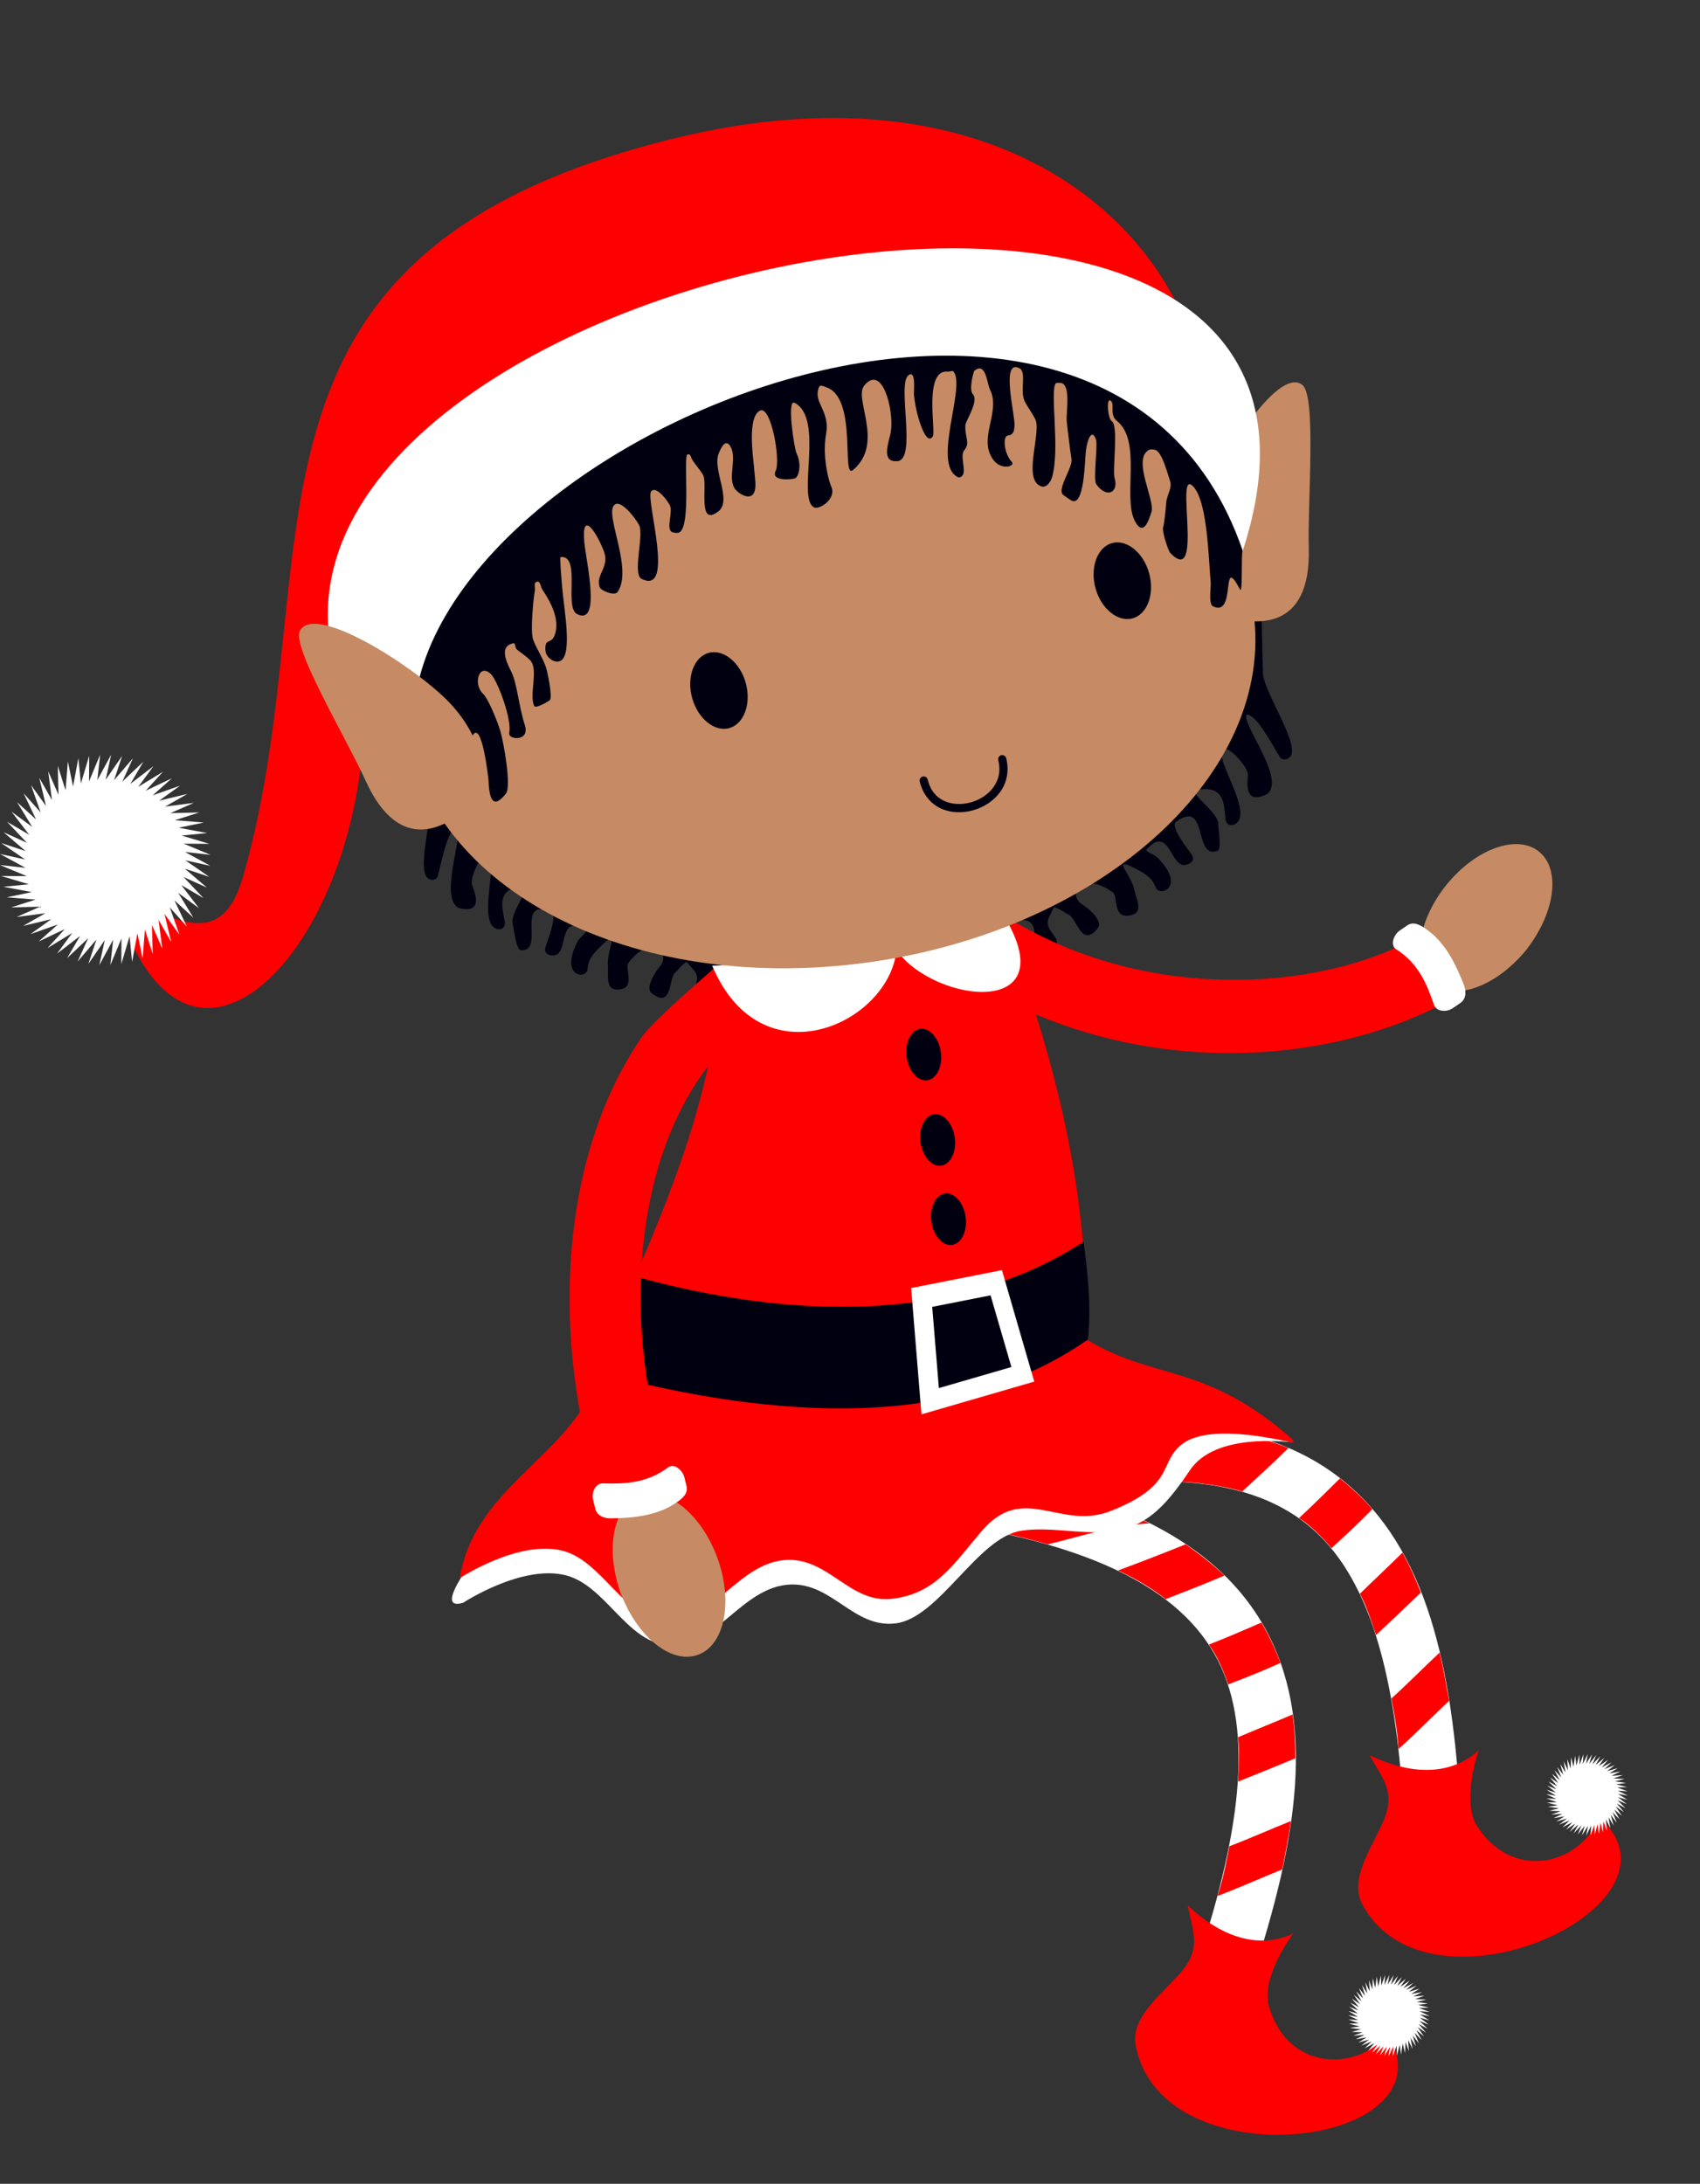
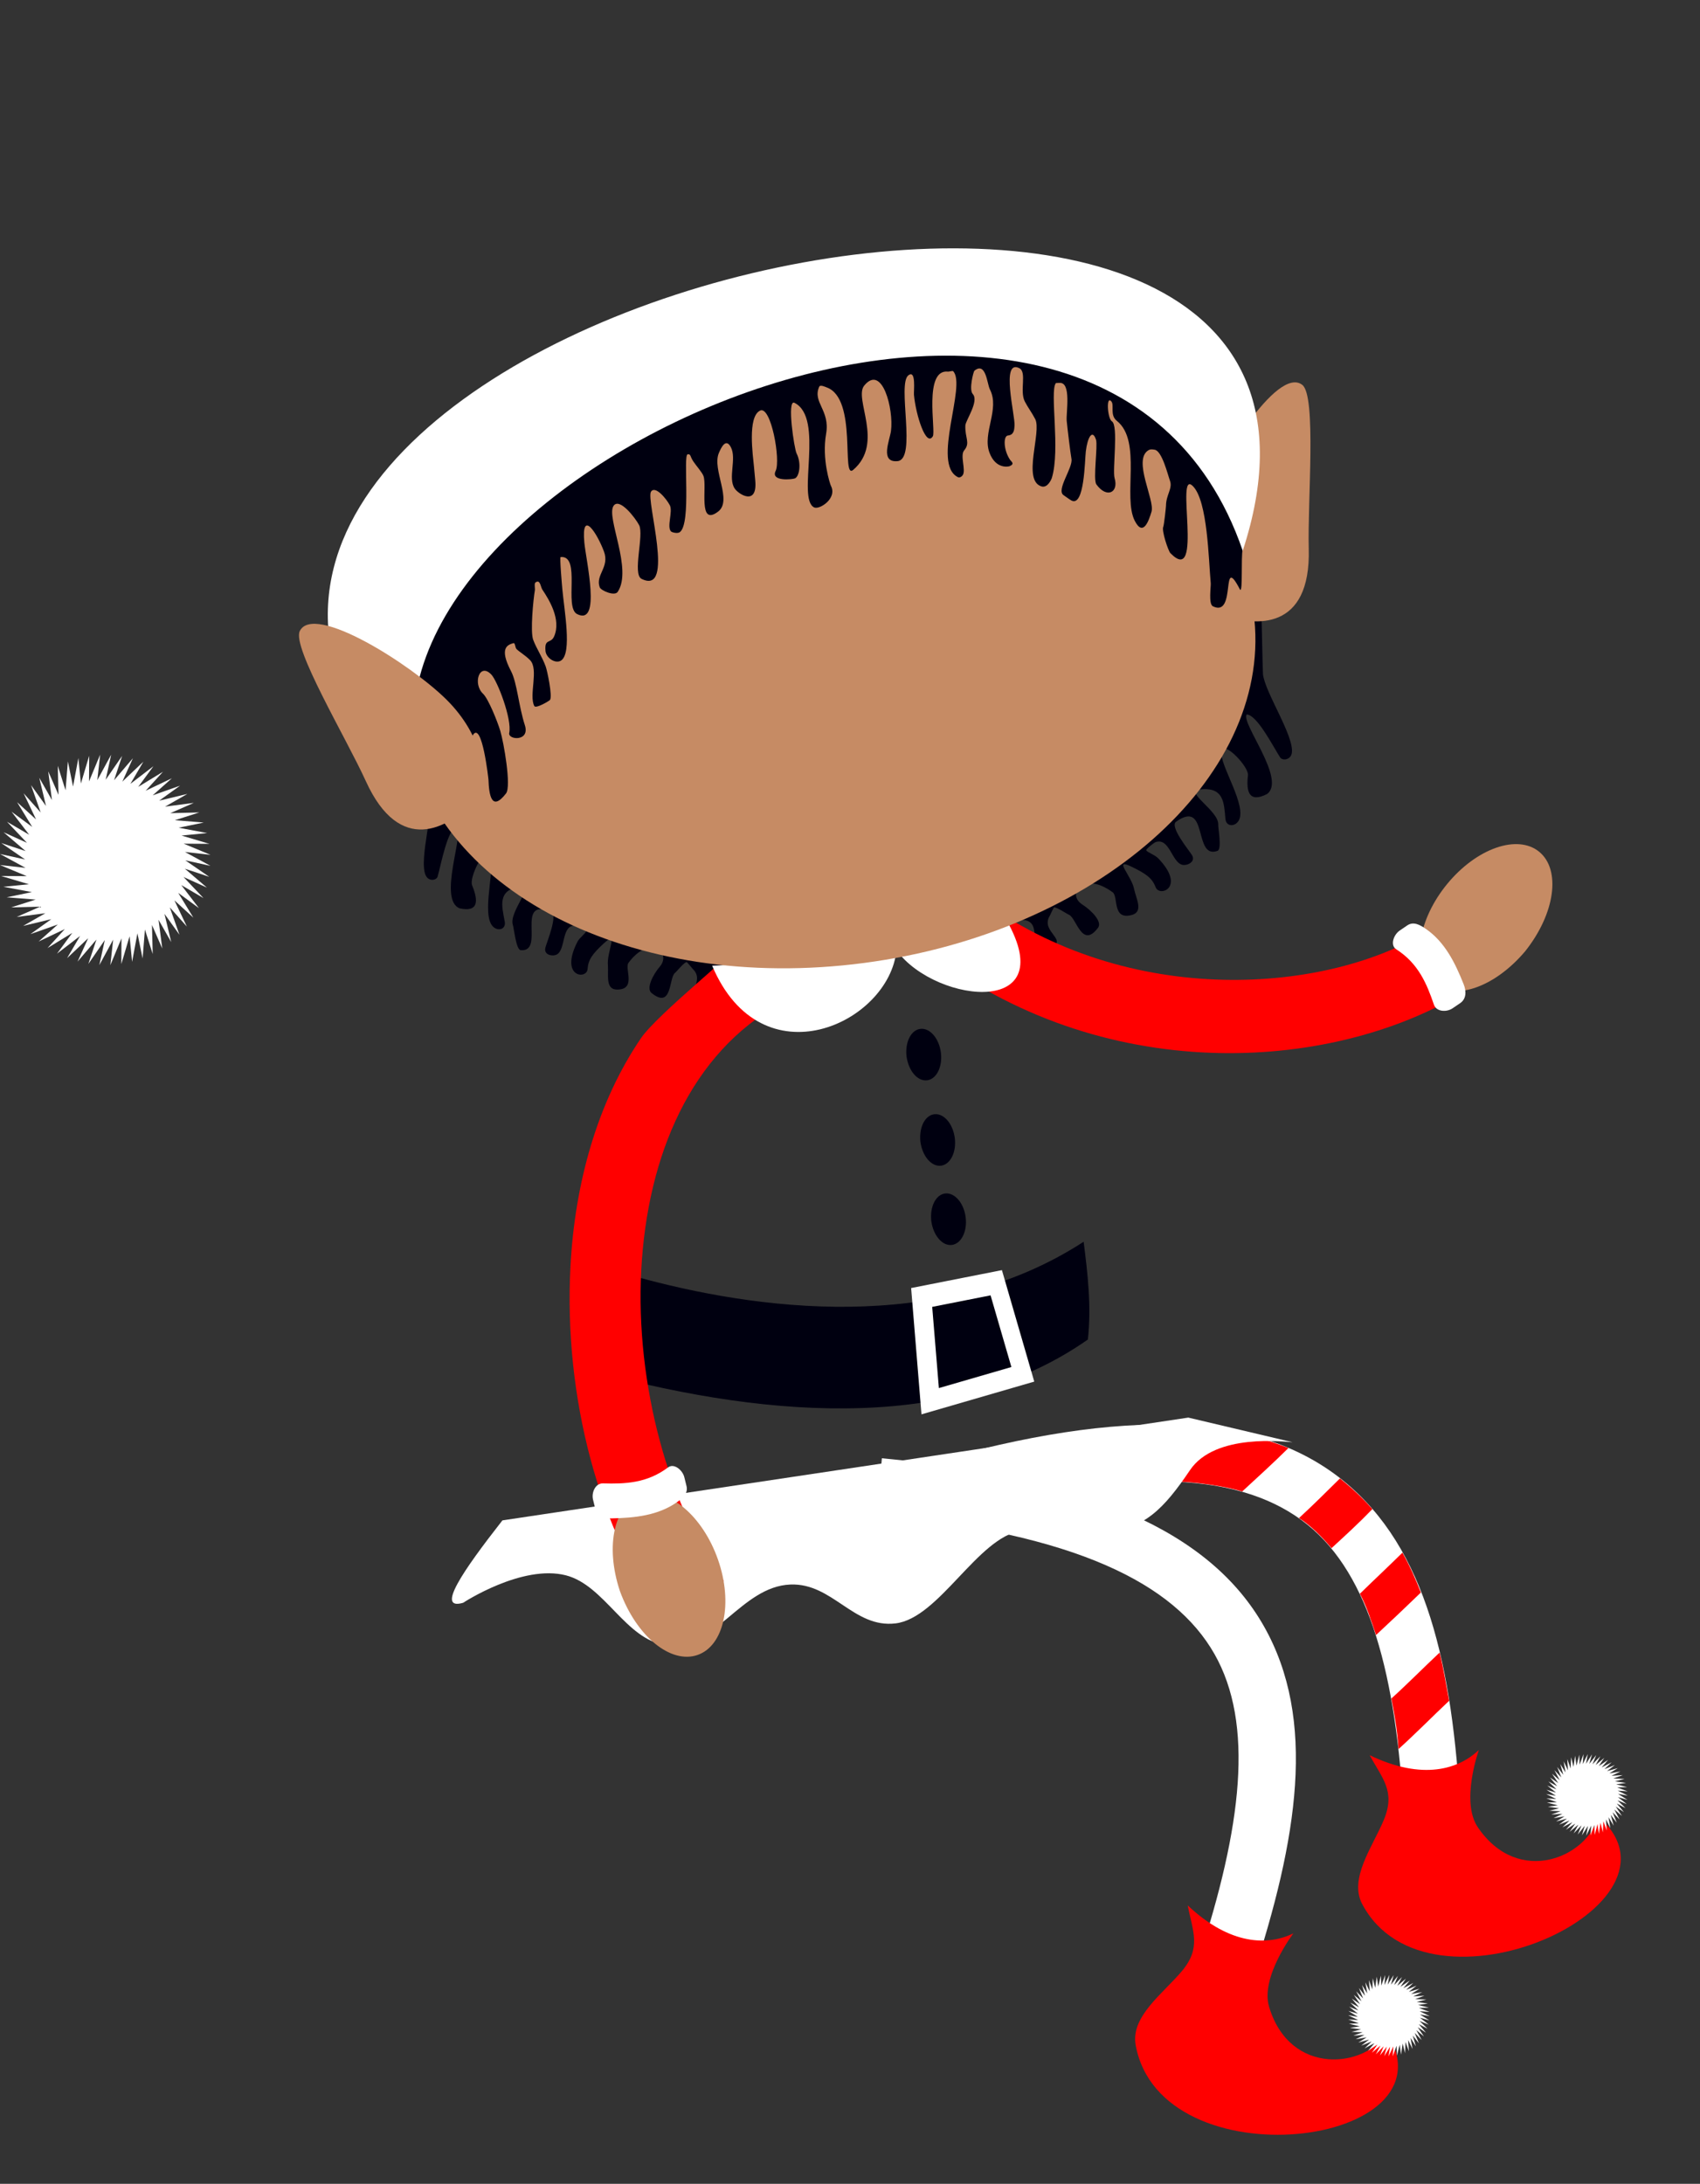
<svg xmlns="http://www.w3.org/2000/svg" clip-rule="evenodd" fill="#000000" fill-rule="evenodd" height="401.6" preserveAspectRatio="xMidYMid meet" stroke-linejoin="round" stroke-miterlimit="2" version="1" viewBox="0.0 -21.7 312.7 401.6" width="312.7" zoomAndPan="magnify">
  <rect x="0.0" y="-21.7" width="312.7" height="401.6" fill="#333333" stroke="none" />
  <g>
    <g id="change1_3">
      <path d="M232.31,102.239C232.622,105.549 238.081,113.647 237.624,116.747C237.425,118.103 235.872,118.21 235.476,117.597C234.15,115.545 231.204,109.705 229.301,109.694C228.242,111.278 236.667,121.702 233.052,124.326C229.75,125.998 229.189,123.914 229.556,120.837C229.666,119.314 225.567,114.985 224.817,116.106C223.655,117.844 228.916,125.373 228.06,128.689C227.632,130.345 225.562,130.554 225.408,128.911C225.129,125.936 225.159,122.966 220.683,123.472C217.691,123.811 224.225,127.423 224.083,129.929C224.048,130.57 224.752,134.259 224.012,134.75C219.402,136.511 222.381,125.08 216.305,129.429C215.149,130.351 218.609,134.537 219.234,135.524C220.037,136.795 218.327,137.567 217.435,137.329C215.532,136.82 215.112,132.301 212.56,133.161C212.304,133.247 210.765,134.448 210.839,134.651C210.976,135.026 212.404,135.487 213.017,136.12C218.217,141.492 213.288,143.32 212.578,141.474C211.939,139.809 210.903,139.03 208.213,137.72C204.578,135.951 208.202,139.367 208.632,141.898C209.017,143.618 210.329,145.967 208.213,146.554C204.547,147.572 205.742,143.261 204.686,142.404C199.195,138.358 196.059,142.715 199.099,144.652C200.866,145.779 202.768,147.844 201.989,148.89C198.991,152.917 198.002,147.025 196.594,146.501C196.241,146.37 194.553,145.203 193.913,145.153C193.797,145.142 193.161,146.616 193.109,146.689C191.167,149.782 197.234,151.31 192.602,152.766C188.124,154.097 192.644,147.286 187.654,147.463C187.437,147.474 186.296,147.427 186.105,147.711C185.321,148.884 186.723,149.571 187.989,154.348C188.5,156.277 184.778,157.148 184.045,155.52C183.583,154.492 183.848,153.201 182.926,152.465C181.503,151.329 176.516,151.416 178.291,148.763C179.294,147.262 183.085,146.564 184.986,144.657C185.934,143.707 192.165,142.51 193.827,141.185C202.56,134.222 211.612,127.583 217.209,119.212C220.581,114.168 221.19,107.643 224.356,102.908C224.848,102.172 230.892,89.834 231.994,90.244C232.045,90.262 232.251,101.611 232.31,102.239L232.31,102.239Z" fill="#000010" />
    </g>
    <g id="change1_2">
      <path d="M79.241,123.896C79.853,127.162 77.023,136.375 78.286,139.239C78.838,140.493 80.298,140.192 80.496,139.499C81.16,137.18 82.288,130.793 84.037,130.288C85.443,131.537 80.514,143.76 84.556,145.345C88.053,146.096 88.003,143.944 86.829,141.078C86.314,139.641 88.914,134.409 89.909,135.293C91.452,136.664 88.651,145.277 90.34,148.246C91.184,149.729 93.148,149.391 92.843,147.77C92.292,144.834 91.458,141.984 95.719,141.307C98.566,140.855 93.528,146.031 94.34,148.406C94.547,149.013 94.9,152.747 95.715,153.026C100.44,153.523 94.59,143.296 101.369,145.902C102.684,146.489 100.634,151.417 100.327,152.53C99.932,153.961 101.717,154.26 102.474,153.798C104.089,152.814 103.248,148.356 105.832,148.52C106.091,148.535 107.836,149.292 107.823,149.506C107.799,149.903 106.608,150.718 106.215,151.487C102.884,158.009 107.922,158.487 108.074,156.525C108.21,154.757 108.953,153.738 111.075,151.778C113.943,149.13 111.533,153.359 111.824,155.908C111.936,157.663 111.366,160.264 113.474,160.279C117.128,160.305 114.856,156.468 115.596,155.369C119.555,150.047 123.627,153.425 121.353,156.08C120.032,157.623 118.841,160.106 119.842,160.91C123.698,164.005 123.008,158.078 124.163,157.208C124.453,156.99 125.69,155.428 126.266,155.213C126.37,155.172 127.357,156.426 127.424,156.483C130.053,158.955 124.879,162.003 129.541,162.2C134.028,162.316 128.015,156.936 132.659,155.81C132.862,155.764 133.901,155.422 134.154,155.646C135.194,156.57 134.038,162.488 134.221,162.523C134.371,162.552 137.903,163.191 138.172,162.625C138.652,161.614 137.724,160.343 138.373,159.395C139.375,157.931 143.992,156.719 141.637,154.626C140.305,153.442 136.623,153.757 134.354,152.416C133.223,151.747 127.158,152.215 125.268,151.372C115.332,146.941 105.191,142.906 97.761,136.305C93.285,132.327 90.951,126.206 86.749,122.472C86.096,121.891 79.282,121.17 78.379,121.851C78.337,121.881 79.125,123.276 79.241,123.896L79.241,123.896Z" fill="#000010" />
    </g>
    <g id="change2_9">
      <path d="M162.214,246.471C200.517,250.056 222.622,260.045 232.444,277.289C242.266,294.534 238.692,316.518 230.306,342.059L220.393,338.805C228.481,314.172 230.692,295.291 223.38,282.454C216.069,269.617 198.125,260.309 161.242,256.857L162.214,246.471Z" fill="#ffffff" />
    </g>
    <g id="change3_4">
-       <path d="M209.112,257.339C206.908,258.074 189.546,260.256 185.075,258.762L185.085,260.362C187.553,260.906 190.078,261.526 192.725,262.305C198.909,260.824 204.928,258.73 211.438,258.45L209.112,257.339L209.112,257.339ZM218.092,262.292C213.926,263.959 209.885,265.551 205.645,267.106C208.657,268.5 211.908,270.36 214.403,272.38C218.029,270.962 221.634,269.59 225.237,268.03C222.917,265.871 220.571,264.038 218.092,262.292ZM232.024,276.688C228.792,278.085 225.699,279.433 222.364,280.733C223.746,282.607 225.008,285.322 225.918,288.067C229.188,286.794 232.341,285.577 235.526,284.112C234.661,281.711 233.439,279.103 232.024,276.688ZM237.768,293.581C234.462,295.006 231.445,296.197 227.733,297.77C228.044,300.374 227.875,303.017 227.733,305.926C231.256,304.528 234.713,303.135 238.262,301.645C238.262,299.019 238.165,296.457 237.768,293.581ZM237.452,313.184C233.585,314.735 230.013,316.342 226.118,317.827C225.75,319.835 225.109,323.415 223.952,326.967C228.045,325.409 231.798,323.723 235.854,322.081C236.394,319.256 237.048,316.195 237.452,313.184Z" fill="#ff0000" fill-rule="nonzero" />
-     </g>
+       </g>
    <g id="change2_10">
      <path d="M170.447,247.442C207.428,236.843 231.653,238.104 247.077,250.592C262.5,263.081 267.171,284.858 268.654,311.7L258.237,312.276C256.807,286.388 251.995,267.997 240.514,258.701C229.033,249.405 208.932,247.263 173.321,257.469L170.447,247.442Z" fill="#ffffff" />
    </g>
    <g id="change3_2">
      <path d="M217.058,250.791C211.376,242.967 223.088,243.906 228.251,241.844C231.195,242.568 234.048,243.423 236.994,244.59C234.207,247.354 231.349,249.944 228.487,252.584C225.409,251.601 220.177,250.887 217.058,250.791ZM238.94,257.467C241.574,255.042 243.964,252.662 246.466,250.185C248.663,251.919 250.752,253.904 252.431,255.826C249.998,258.35 247.503,260.63 244.921,263.005C243.074,260.78 240.91,258.709 238.94,257.467L238.94,257.467ZM250.141,271.384C253.026,268.568 255.404,266.361 257.965,263.83C259.381,266.364 260.399,268.717 261.358,271.161C258.595,273.841 255.881,276.396 253.108,278.98C252.182,276.219 251.379,273.696 250.141,271.384ZM255.934,290.652C259.022,287.852 261.765,285.056 264.802,282.204C265.521,285.155 266.027,288.244 266.552,291.072C263.371,294.078 260.488,297.013 257.243,299.954C257.028,296.225 256.322,292.657 255.934,290.652Z" fill="#ff0000" fill-rule="nonzero" />
    </g>
    <g id="change3_8">
      <path d="M237.908,333.839C233.348,336.087 226.35,336.13 218.473,328.703C219.39,333.511 221.04,336.467 217.362,340.827C213.926,344.901 207.94,349.148 208.897,354.391C213.549,379.895 268.129,373.207 255.144,352.08C251.196,358.594 237.288,360.202 233.435,347.344C231.795,341.87 237.908,333.839 237.908,333.839Z" fill="#ff0000" />
    </g>
    <g id="change2_5">
      <path d="M254.607,356.434L255.702,354.682L255.391,356.485L256.297,354.627L256.176,356.453L256.883,354.511L256.953,356.339L257.454,354.334L257.714,356.145L258.003,354.098L258.451,355.872L258.524,353.806L259.156,355.523L259.012,353.462L259.82,355.103L259.461,353.068L260.436,354.616L259.867,352.629L260.998,354.067L260.224,352.151L261.5,353.462L260.53,351.637L261.935,352.808L260.78,351.095L262.3,352.112L260.972,350.529L262.591,351.382L261.104,349.946L262.803,350.626L261.175,349.353L262.935,349.851L261.183,348.756L262.985,349.067L261.128,348.161L262.954,348.282L261.012,347.575L262.84,347.505L260.835,347.004L262.645,346.743L260.599,346.455L262.373,346.007L260.307,345.934L262.024,345.302L259.963,345.446L261.604,344.638L259.569,344.996L261.117,344.021L259.13,344.591L260.568,343.459L258.652,344.233L259.963,342.958L258.138,343.927L259.309,342.522L257.596,343.677L258.613,342.157L257.03,343.485L257.883,341.867L256.447,343.353L257.127,341.655L255.854,343.283L256.352,341.522L255.256,343.275L255.568,341.472L254.661,343.329L254.783,341.504L254.075,343.446L254.005,341.618L253.505,343.623L253.244,341.812L252.956,343.858L252.507,342.085L252.434,344.15L251.803,342.433L251.946,344.495L251.139,342.854L251.497,344.889L250.522,343.341L251.091,345.327L249.96,343.89L250.734,345.806L249.458,344.495L250.428,346.319L249.023,345.148L250.178,346.862L248.658,345.844L249.986,347.428L248.368,346.575L249.854,348.01L248.155,347.331L249.783,348.604L248.023,348.106L249.776,349.201L247.973,348.89L249.83,349.796L248.005,349.675L249.946,350.382L248.118,350.452L250.123,350.952L248.313,351.213L250.359,351.501L248.586,351.95L250.651,352.023L248.934,352.655L250.996,352.511L249.354,353.319L251.389,352.96L249.841,353.935L251.828,353.366L250.391,354.497L252.307,353.724L250.995,354.999L252.82,354.029L251.649,355.435L253.363,354.279L252.345,355.8L253.928,354.472L253.075,356.09L254.511,354.604L253.832,356.302L255.104,354.674L254.607,356.434Z" fill="#ffffff" fill-rule="nonzero" />
    </g>
    <g id="change2_2">
      <path d="M92.414,257.895L218.576,238.992L237.767,243.524C236.367,243.449 223.52,241.8 218.897,248.642C214.107,255.732 210.487,259.497 203.332,260.008C198.124,260.379 193.011,259.033 187.847,259.803C179.843,260.996 172.771,275.862 164.737,276.837C157.021,277.773 153.144,269.375 145.378,269.691C136.246,270.063 131.458,282.014 122.398,280.807C115.107,279.836 111.226,269.833 104.101,268.002C96.023,265.925 85.191,273.047 85.191,273.047C80.118,274.527 85.12,267.212 92.414,257.895Z" fill="#ffffff" />
    </g>
    <g id="change3_1">
-       <path d="M180.452,142.964C182.167,142.729 183.373,144.013 183.974,145.636C193.46,171.279 197.67,189.059 199.26,207.343C196.644,211.68 198.389,212.501 197.342,220.535C198.084,221.864 198.859,223.193 199.667,224.517C212.439,232.33 221.291,228.717 237.437,242.72C237.889,243.168 238.047,243.483 237.788,243.563C237.42,243.677 222.969,239.635 217.443,243.87C213.034,247.249 216.405,251.396 204.305,256.169C194.97,259.852 188.315,250.793 180.57,259.865C175.315,266.02 172.15,271.338 164.117,272.313C156.401,273.249 152.524,264.851 144.757,265.167C135.625,265.539 130.837,277.489 121.778,276.283C114.486,275.312 110.605,265.309 103.481,263.478C95.402,261.401 84.57,268.523 84.57,268.523C87.332,251.017 106.546,245.494 110.167,230.221C115.583,227.059 118.726,221.212 116.744,213.379C124.695,194.649 132.332,175.771 132.885,152.646C132.926,150.915 133.84,149.359 135.555,149.124L180.452,142.964Z" fill="#ff0000" fill-rule="nonzero" />
-     </g>
+       </g>
    <g id="change3_3">
      <path d="M177.215,141.276C204.445,163.558 241.666,161.527 261.211,150.346L267.687,161.664C242.863,175.865 200.684,177.865 168.721,151.71L177.215,141.276Z" fill="#ff0000" />
    </g>
    <g id="change4_2">
      <path d="M116.852,213.05C138.662,219.082 172.703,223.972 199.327,206.652C200.069,212.552 200.777,218.458 200.106,224.631C176.311,241.324 142.934,239.58 109.543,230.566C111.604,224.48 114.03,218.635 116.852,213.05Z" fill="#000010" />
    </g>
    <g id="change2_6">
      <path d="M167.595,215.169L184.294,211.873L190.244,232.371L169.497,238.395L167.595,215.169ZM171.47,218.631L172.698,233.565L186.036,229.693L182.207,216.512L171.47,218.631L171.47,218.631Z" fill="#ffffff" />
    </g>
    <g id="change5_4">
      <path d="M283.149,134.963C279.16,131.65 271.605,134.277 266.199,140.856C260.793,147.436 259.546,155.521 263.401,158.996C267.257,162.471 274.781,160.044 280.526,153.253C286.077,146.296 287.138,138.275 283.149,134.963Z" fill="#c68b64" fill-rule="nonzero" />
    </g>
    <g id="change2_3">
      <path d="M256.816,152.865C260.903,155.477 262.448,159.218 263.76,163.062C264.204,164.361 266.069,164.488 267.203,163.715L268.585,162.775C269.719,162.002 269.745,160.608 269.238,159.332C267.643,155.316 265.765,151.543 262.294,149.135C261.166,148.353 259.985,147.709 258.851,148.482L257.469,149.422C256.335,150.195 255.659,152.126 256.816,152.865L256.816,152.865Z" fill="#ffffff" fill-rule="nonzero" />
    </g>
    <g id="change4_1">
      <path d="M170.518,176.968C172.248,176.763 173.387,174.514 173.075,171.921C172.762,169.329 171.114,167.357 169.377,167.498C167.64,167.638 166.46,169.839 166.744,172.552C167.115,175.256 168.789,177.173 170.518,176.968Z" fill="#000010" fill-rule="nonzero" />
    </g>
    <g id="change4_4">
      <path d="M173.074,192.669C174.803,192.464 175.943,190.214 175.63,187.622C175.318,185.029 173.67,183.057 171.933,183.198C170.196,183.339 169.016,185.54 169.299,188.253C169.67,190.957 171.345,192.874 173.074,192.669Z" fill="#000010" fill-rule="nonzero" />
    </g>
    <g id="change4_3">
      <path d="M175.073,207.242C176.803,207.037 177.942,204.788 177.63,202.195C177.317,199.602 175.669,197.631 173.932,197.771C172.195,197.912 171.015,200.113 171.299,202.826C171.67,205.53 173.344,207.447 175.073,207.242Z" fill="#000010" fill-rule="nonzero" />
    </g>
    <g id="change3_5">
      <path d="M117.914,169.201C119.438,166.962 124.173,162.691 128.177,159.156C129.53,157.962 130.799,156.851 131.833,155.932C138.199,159.768 143.323,162.621 143.549,162.866C127.107,171.912 119.081,190.751 117.958,211.813C116.834,232.876 123.085,255.493 133.148,269.045L122.676,276.821C110.145,259.943 103.655,235.113 104.935,211.117C105.735,196.12 109.757,181.185 117.914,169.201Z" fill="#ff0000" />
    </g>
    <g id="change5_1">
      <path d="M128.29,282.651C133.194,280.966 134.877,273.146 132.068,265.108C129.258,257.069 122.999,251.8 118.026,253.287C113.054,254.774 111.215,262.464 114.029,270.901C117.086,279.26 123.387,284.336 128.29,282.651Z" fill="#c68b64" fill-rule="nonzero" />
    </g>
    <g id="change2_7">
      <path d="M122.883,248.153C119.007,251.068 114.962,251.207 110.902,251.091C109.53,251.052 108.758,252.755 109.085,254.088L109.483,255.711C109.81,257.045 111.108,257.556 112.48,257.528C116.8,257.439 120.992,256.999 124.462,254.59C125.589,253.807 126.605,252.926 126.278,251.593L125.88,249.97C125.553,248.636 123.981,247.328 122.883,248.153Z" fill="#ffffff" fill-rule="nonzero" />
    </g>
    <g id="change3_6">
      <path d="M272.023,300.109C268.354,303.629 261.696,305.782 251.944,301.079C254.269,305.386 256.735,307.706 254.544,312.973C252.497,317.894 248.073,323.749 250.567,328.459C262.701,351.37 312.717,328.52 293.961,312.298C292.163,319.699 279.389,325.43 271.835,314.335C268.619,309.611 272.023,300.109 272.023,300.109Z" fill="#ff0000" />
    </g>
    <g id="change2_1">
      <path d="M293.332,315.735L293.847,313.734L294.094,315.546L294.398,313.502L294.833,315.279L294.921,313.215L295.54,314.936L295.412,312.873L296.206,314.521L295.863,312.483L296.827,314.039L296.272,312.048L297.393,313.494L296.633,311.572L297.899,312.893L296.943,311.061L298.34,312.242L297.197,310.52L298.71,311.549L297.394,309.956L299.005,310.821L297.53,309.374L299.223,310.066L297.605,308.782L299.361,309.293L297.617,308.184L299.418,308.509L297.567,307.589L299.392,307.724L297.455,307.002L299.284,306.946L297.283,306.43L299.095,306.183L297.051,305.88L298.828,305.444L296.763,305.356L298.485,304.738L296.422,304.866L298.07,304.071L296.032,304.414L297.587,303.451L295.596,304.005L297.043,302.885L295.121,303.644L296.442,302.378L294.609,303.334L295.791,301.938L294.069,303.08L295.098,301.568L293.505,302.883L294.37,301.272L292.923,302.747L293.615,301.054L292.33,302.672L292.842,300.916L291.733,302.66L292.058,300.86L291.137,302.71L291.272,300.886L290.551,302.822L290.495,300.993L289.979,302.995L289.732,301.182L289.428,303.226L288.993,301.449L288.905,303.514L288.286,301.793L288.414,303.855L287.618,302.208L287.961,304.246L286.998,302.691L287.552,304.681L286.432,303.235L287.191,305.157L285.926,303.836L286.882,305.668L285.485,304.487L286.628,306.209L285.115,305.18L286.431,306.773L284.819,305.908L286.295,307.355L284.601,306.663L286.22,307.948L284.463,307.436L286.207,308.545L284.407,308.22L286.257,309.14L284.433,309.005L286.369,309.727L284.541,309.783L286.542,310.299L284.73,310.546L286.774,310.849L284.997,311.285L287.062,311.373L285.34,311.991L287.403,311.863L285.756,312.659L287.793,312.316L286.238,313.279L288.229,312.725L286.783,313.846L288.705,313.086L287.384,314.352L289.216,313.396L288.034,314.792L289.756,313.65L288.727,315.163L290.321,313.847L289.455,315.458L290.902,313.983L290.21,315.676L291.495,314.058L290.984,315.814L292.093,314.07L291.768,315.87L292.688,314.02L292.553,315.845L293.275,313.908L293.332,315.735Z" fill="#ffffff" fill-rule="nonzero" />
    </g>
    <g id="change2_8">
      <path d="M184.015,145.673C196.969,165.7 172.158,163.113 164.899,153.044C163.565,166.491 140.103,177.445 130.99,155.881C148.663,155.39 166.17,152.225 184.015,145.673Z" fill="#ffffff" />
    </g>
    <g id="change3_7">
-       <path d="M221.251,47.835C159.354,24.701 68.109,20.507 66.992,109.702C66.444,153.448 33.179,187.464 20.886,142.394C31.633,146.8 40.611,153.935 44.769,139.317C61.419,80.787 37.417,25.125 123.724,3.819C181.371,-10.412 215.151,17.546 221.251,47.835L221.251,47.835Z" fill="#ff0000" />
-     </g>
+       </g>
    <g id="change5_2">
      <path d="M158.952,155.384C201.668,149.754 233.665,121.6 230.737,92.22C230.065,85.48 232.129,76.428 228.232,70.888C221.033,35.193 177.962,27.014 140.916,42.605C131.031,46.766 127.559,51.917 118.516,55.659C91.245,66.943 73.062,88.312 74.568,111.461C78.681,142.026 116.235,161.013 158.952,155.384Z" fill="#c68b64" fill-rule="nonzero" />
    </g>
    <g id="change4_5">
-       <path d="M130.368,98.358L130.363,98.359C127.653,99.095 126.271,102.827 127.303,106.626C128.336,110.422 131.413,112.94 134.121,112.205L134.126,112.203C136.836,111.467 138.218,107.736 137.186,103.937C136.153,100.14 133.076,97.623 130.368,98.358ZM204.563,78.171L204.558,78.172C201.848,78.908 200.467,82.639 201.498,86.439C202.531,90.235 205.608,92.752 208.316,92.017L208.321,92.016C211.031,91.28 212.413,87.549 211.382,83.749C210.348,79.953 207.271,77.436 204.563,78.171ZM169.654,121.127C169.288,121.258 169.08,121.652 169.177,122.029C169.775,124.491 171.27,126.156 173.093,126.988C174.917,127.821 177.036,127.856 178.989,127.307C180.942,126.757 182.758,125.622 183.952,123.973C185.147,122.323 185.685,120.14 185.082,117.738C184.989,117.354 184.612,117.104 184.223,117.17C183.814,117.238 183.535,117.632 183.603,118.041C183.607,118.064 183.612,118.088 183.619,118.111C184.119,120.107 183.682,121.756 182.72,123.083C181.759,124.41 180.237,125.385 178.58,125.85C176.923,126.314 175.154,126.259 173.72,125.605C172.286,124.95 171.149,123.744 170.647,121.677C170.561,121.285 170.179,121.026 169.784,121.093C169.74,121.1 169.696,121.112 169.654,121.127L169.654,121.127Z" fill="#000010" fill-rule="nonzero" />
-     </g>
+       </g>
    <g id="change5_5">
      <path d="M220.826,72.229C217.778,80.943 219.762,89.565 225.259,91.488C230.755,93.411 241.149,94.468 240.731,79.191C240.494,70.563 242.176,51.13 239.548,49.081C234.956,45.5 223.874,63.514 220.826,72.229Z" fill="#c68b64" fill-rule="nonzero" />
    </g>
    <g id="change1_1">
      <path d="M228.576,79.214C228.247,81.011 228.621,87.065 228.118,86.775C224.419,79.635 227.547,91.994 223.097,89.792C222.263,89.379 222.759,86.134 222.707,85.574C222.302,81.188 222.143,70.481 219.445,67.723C216.006,64.207 221.537,86.415 215.281,80.02C214.903,79.633 213.636,75.928 213.973,75.165C214.123,74.827 214.474,71.542 214.475,71.302C214.488,69.271 215.733,68.133 215.202,66.697C214.817,65.655 213.741,61.17 212.372,61.002C212.131,60.972 211.675,60.834 211.229,61.107C208.324,62.891 212.455,70.271 211.811,72.399C211.332,73.983 210.302,77.11 208.742,74.1C206.476,69.726 210.11,59.413 205.428,55.687C204.089,54.622 205.025,52.793 204.405,52.094C203.417,50.981 203.726,55.297 204.514,55.772C205.781,56.534 204.584,64.754 205.018,66.219C205.814,68.907 203.554,70.005 201.669,67.379C201.023,66.48 201.961,60.27 201.601,59.161C200.953,57.162 200.039,58.668 199.726,61.319C199.527,63.002 199.477,71.529 197.104,70.354C196.784,70.195 195.925,69.553 195.629,69.355C194.225,68.413 197.377,64.34 197.088,62.697C196.879,61.51 196.325,56.926 196.21,55.688C196.073,54.199 197.12,48.513 194.875,48.72C194.781,48.731 194.243,48.705 194.19,48.784C193.075,50.448 195.051,60.929 193.49,66.15C193.387,66.49 192.689,68.093 191.563,67.747C187.974,66.642 191.641,57.73 190.42,55.373C189.786,54.149 189.08,53.248 188.509,52.145C187.498,50.195 188.946,46.726 187.48,46.001C184.025,44.291 186.747,54.687 186.614,56.575C186.565,57.28 186.542,58.282 185.398,58.389C184.51,58.471 184.583,61.118 185.814,62.889C186.023,63.189 186.735,63.604 185.69,64.035C185.542,64.096 183.164,64.657 182.002,61.539C180.651,57.912 183.967,53.547 182.079,49.903C181.566,48.912 181.363,44.731 179.228,46.479C179.07,46.608 178.18,49.935 178.932,50.761C180.14,52.086 177.606,55.608 177.568,56.549C177.475,58.815 178.524,59.742 177.354,61.118C176.54,62.075 177.716,64.738 177.085,65.68C176.888,65.974 176.493,66.193 176.196,66.046C171.297,63.621 177.844,49.139 175.318,46.557C175.219,46.456 174.544,46.659 174.404,46.642C169.83,46.091 172.178,57.546 171.585,58.531C170.349,60.579 168.46,54.646 168.115,50.91C168.052,50.23 168.548,46.225 167.092,47.317C164.973,48.908 168.687,62.77 165.094,63.101C161.798,63.406 163.661,59.276 163.889,57.54C164.411,53.551 162.284,45.183 158.971,49.202C156.977,51.621 162.711,59.757 156.946,64.705C154.667,66.661 157.794,51.64 152.09,49.554C151.879,49.476 150.875,48.994 150.693,49.4C149.393,52.296 152.724,53.704 151.955,58.076C151.137,62.73 152.698,67.366 152.839,67.637C154.057,69.968 150.718,72.089 149.749,71.61C146.502,70.003 151.709,55.135 146.128,52.374C144.702,51.668 146.09,60.85 146.529,61.697C147.395,63.369 147.092,65.808 146.259,66.26C145.877,66.466 141.677,66.926 142.676,64.889C143.631,62.942 141.821,52.833 139.809,53.809C137.451,54.952 138.5,62.096 138.688,64.123C138.766,64.966 138.843,65.81 138.921,66.654C139.361,71.418 135.86,69.215 135.141,68.138C133.844,66.194 135.544,62.677 134.439,60.545C133.501,58.734 132.619,60.694 132.232,61.599C130.92,64.669 134.8,70.348 132.077,72.391C128.325,75.207 130.107,67.739 129.397,65.832C129.14,65.143 128.055,63.943 127.538,63.167C126.875,62.174 127.119,61.788 126.494,61.846C125.585,61.93 127.202,74.546 125.051,76.16C124.627,76.479 123.605,76.21 123.426,76.027C122.611,75.193 123.799,72.357 123.213,71.225C122.616,70.073 120.546,67.526 119.754,68.708C118.751,70.206 124.27,87.851 118.01,84.752C116.274,83.893 118.5,76.686 117.558,74.867C116.89,73.578 113.936,69.714 112.853,71.331C111.455,73.417 116.396,83.001 113.622,87.143C113.046,88.002 110.534,86.89 110.319,86.314C109.461,84.011 112.176,82.628 111.093,79.719C109.858,76.403 106.899,71.745 107.484,78.067C107.791,81.393 110.639,93.449 106.165,91.235C103.688,90.01 106.943,80.386 103.122,80.739C102.914,80.758 103.382,86.049 103.439,86.666C103.807,90.652 105.212,98.266 103.263,99.729C102.255,100.485 100.461,99.337 100.339,98.014C100.118,95.621 101.313,96.763 101.933,95.314C103.259,92.214 100.996,88.579 99.757,86.722C99.419,86.216 99.379,84.75 98.485,85.422C98.234,85.611 98.442,86.532 98.386,86.849C98.088,88.553 97.519,94.464 98.074,95.954C98.677,97.571 99.669,98.965 100.37,100.847C100.658,101.619 101.646,106.303 101.17,107.013C101.064,107.171 98.567,108.689 98.277,108.131C97.248,106.144 99.144,101.376 97.498,99.694C96.646,98.823 95.515,98.176 95.006,97.655C94.737,97.381 94.776,96.479 94.445,96.573C93.402,96.868 91.735,97.407 93.998,101.719C95.109,103.836 95.402,108.136 96.54,111.65C97.541,114.741 93.392,114.372 93.667,113.095C94.211,110.564 91.487,103.493 90.368,102.338C88.167,100.064 86.921,104.056 88.852,105.881C89.835,106.81 91.502,110.977 92.015,112.68C92.655,114.804 94.087,122.911 93.08,124.21C90.392,127.68 89.95,124.419 89.85,121.673C89.85,121.62 88.686,110.929 87.014,113.426C86.474,114.232 87.97,117.119 87.43,117.925C86.234,119.71 83.541,118.437 82.05,119.557C80.588,120.655 75.4,128.354 73.373,122.911C71.984,119.183 74.88,116.847 75.257,113.377C75.591,110.303 75.913,107.03 76.456,103.907C76.642,102.842 76.14,99.898 76.7,99.063C78.066,97.025 79.931,88.262 81.192,85.317C82.123,83.141 83.764,79.283 85.314,77.562C86.827,75.883 89.945,73.919 90.787,71.951C94.18,64.023 103.39,58.278 109.741,52.616C110.883,51.597 112.879,51.131 113.646,49.986C114.633,48.512 123.849,45.834 126.28,44.564C128.975,43.156 131.921,41.085 135.082,40.064C140.772,38.227 148.396,37.923 153.532,35.24C155.709,34.103 158.896,35.68 161.073,34.543C163.908,33.062 187.449,31.897 189.738,33.03C192.189,34.243 203.765,37.69 204.782,38.73C206.313,40.296 212.546,43.107 215.002,44.593C218.357,46.622 221.766,50.718 223.758,54.562C223.989,55.007 224.059,56.143 224.397,56.489C210.627,41.845 230.209,58.709 228.576,79.215L228.576,79.214Z" fill="#000010" />
    </g>
    <g id="change2_4">
      <path d="M228.587,79.586C202.247,2.655 62.743,65.358 77.068,119.385C71.96,128.376 71.148,120.411 65.797,111.016C21.363,31.522 261.755,-21.719 228.587,79.586Z" fill="#ffffff" />
    </g>
    <g id="change2_11">
      <path d="M12.341,154.502L16.215,150.834L14.268,155.136L17.737,151.083L16.25,155.566L19.277,151.172L18.267,155.786L20.818,151.1L20.295,155.794L22.342,150.867L22.315,155.59L23.835,150.476L24.3,155.176L25.278,149.931L26.232,154.557L26.657,149.238L28.089,153.739L27.955,148.405L29.849,152.731L29.159,147.441L31.495,151.546L30.255,146.357L33.008,150.194L31.233,145.163L34.371,148.692L32.08,143.874L35.57,147.056L32.788,142.504L36.591,145.303L33.348,141.067L37.424,143.453L33.756,139.579L38.058,141.526L34.005,138.057L38.488,139.544L34.094,136.517L38.708,137.527L34.022,134.976L38.716,135.498L33.789,133.451L38.512,133.48L33.398,131.959L38.098,131.494L32.853,130.516L37.479,129.563L32.161,129.138L36.661,127.706L31.328,127.84L35.654,125.945L30.363,126.636L34.468,124.3L29.279,125.539L33.116,122.787L28.085,124.562L31.614,121.423L26.796,123.715L29.978,120.225L25.426,123.007L28.225,119.203L23.989,122.446L26.375,118.371L22.501,122.039L24.448,117.737L20.979,121.789L22.466,117.307L19.439,121.7L20.449,117.087L17.898,121.773L18.421,117.079L16.374,122.006L16.402,117.283L14.881,122.397L14.416,117.697L13.438,122.942L12.484,118.316L12.06,123.634L10.628,119.134L10.761,124.467L8.867,120.141L9.557,125.431L7.221,121.327L8.461,126.516L5.708,122.678L7.483,127.709L4.345,124.181L6.636,128.999L3.146,125.817L5.928,130.369L2.125,127.57L5.368,131.806L1.292,129.42L4.96,133.294L0.658,131.346L4.711,134.816L0.228,133.329L4.621,136.356L0.008,135.346L4.694,137.896L0,137.374L4.927,139.421L0.204,139.392L5.318,140.913L0.618,141.378L5.863,142.356L1.237,143.31L6.555,143.734L2.055,145.166L7.389,145.033L3.062,146.927L8.353,146.237L4.248,148.573L9.437,147.333L5.6,150.086L10.631,148.311L7.102,151.449L11.92,149.158L8.738,152.648L13.29,149.866L10.491,153.669L14.727,150.426L12.341,154.502Z" fill="#ffffff" fill-rule="nonzero" />
    </g>
    <g id="change5_3">
      <path d="M82.119,106.948C88.68,113.442 90.679,122.061 86.583,126.2C82.487,130.339 73.61,135.848 67.285,121.936C63.713,114.078 53.678,97.352 55.14,94.358C57.696,89.126 75.557,100.454 82.119,106.948Z" fill="#c68b64" fill-rule="nonzero" />
    </g>
  </g>
</svg>